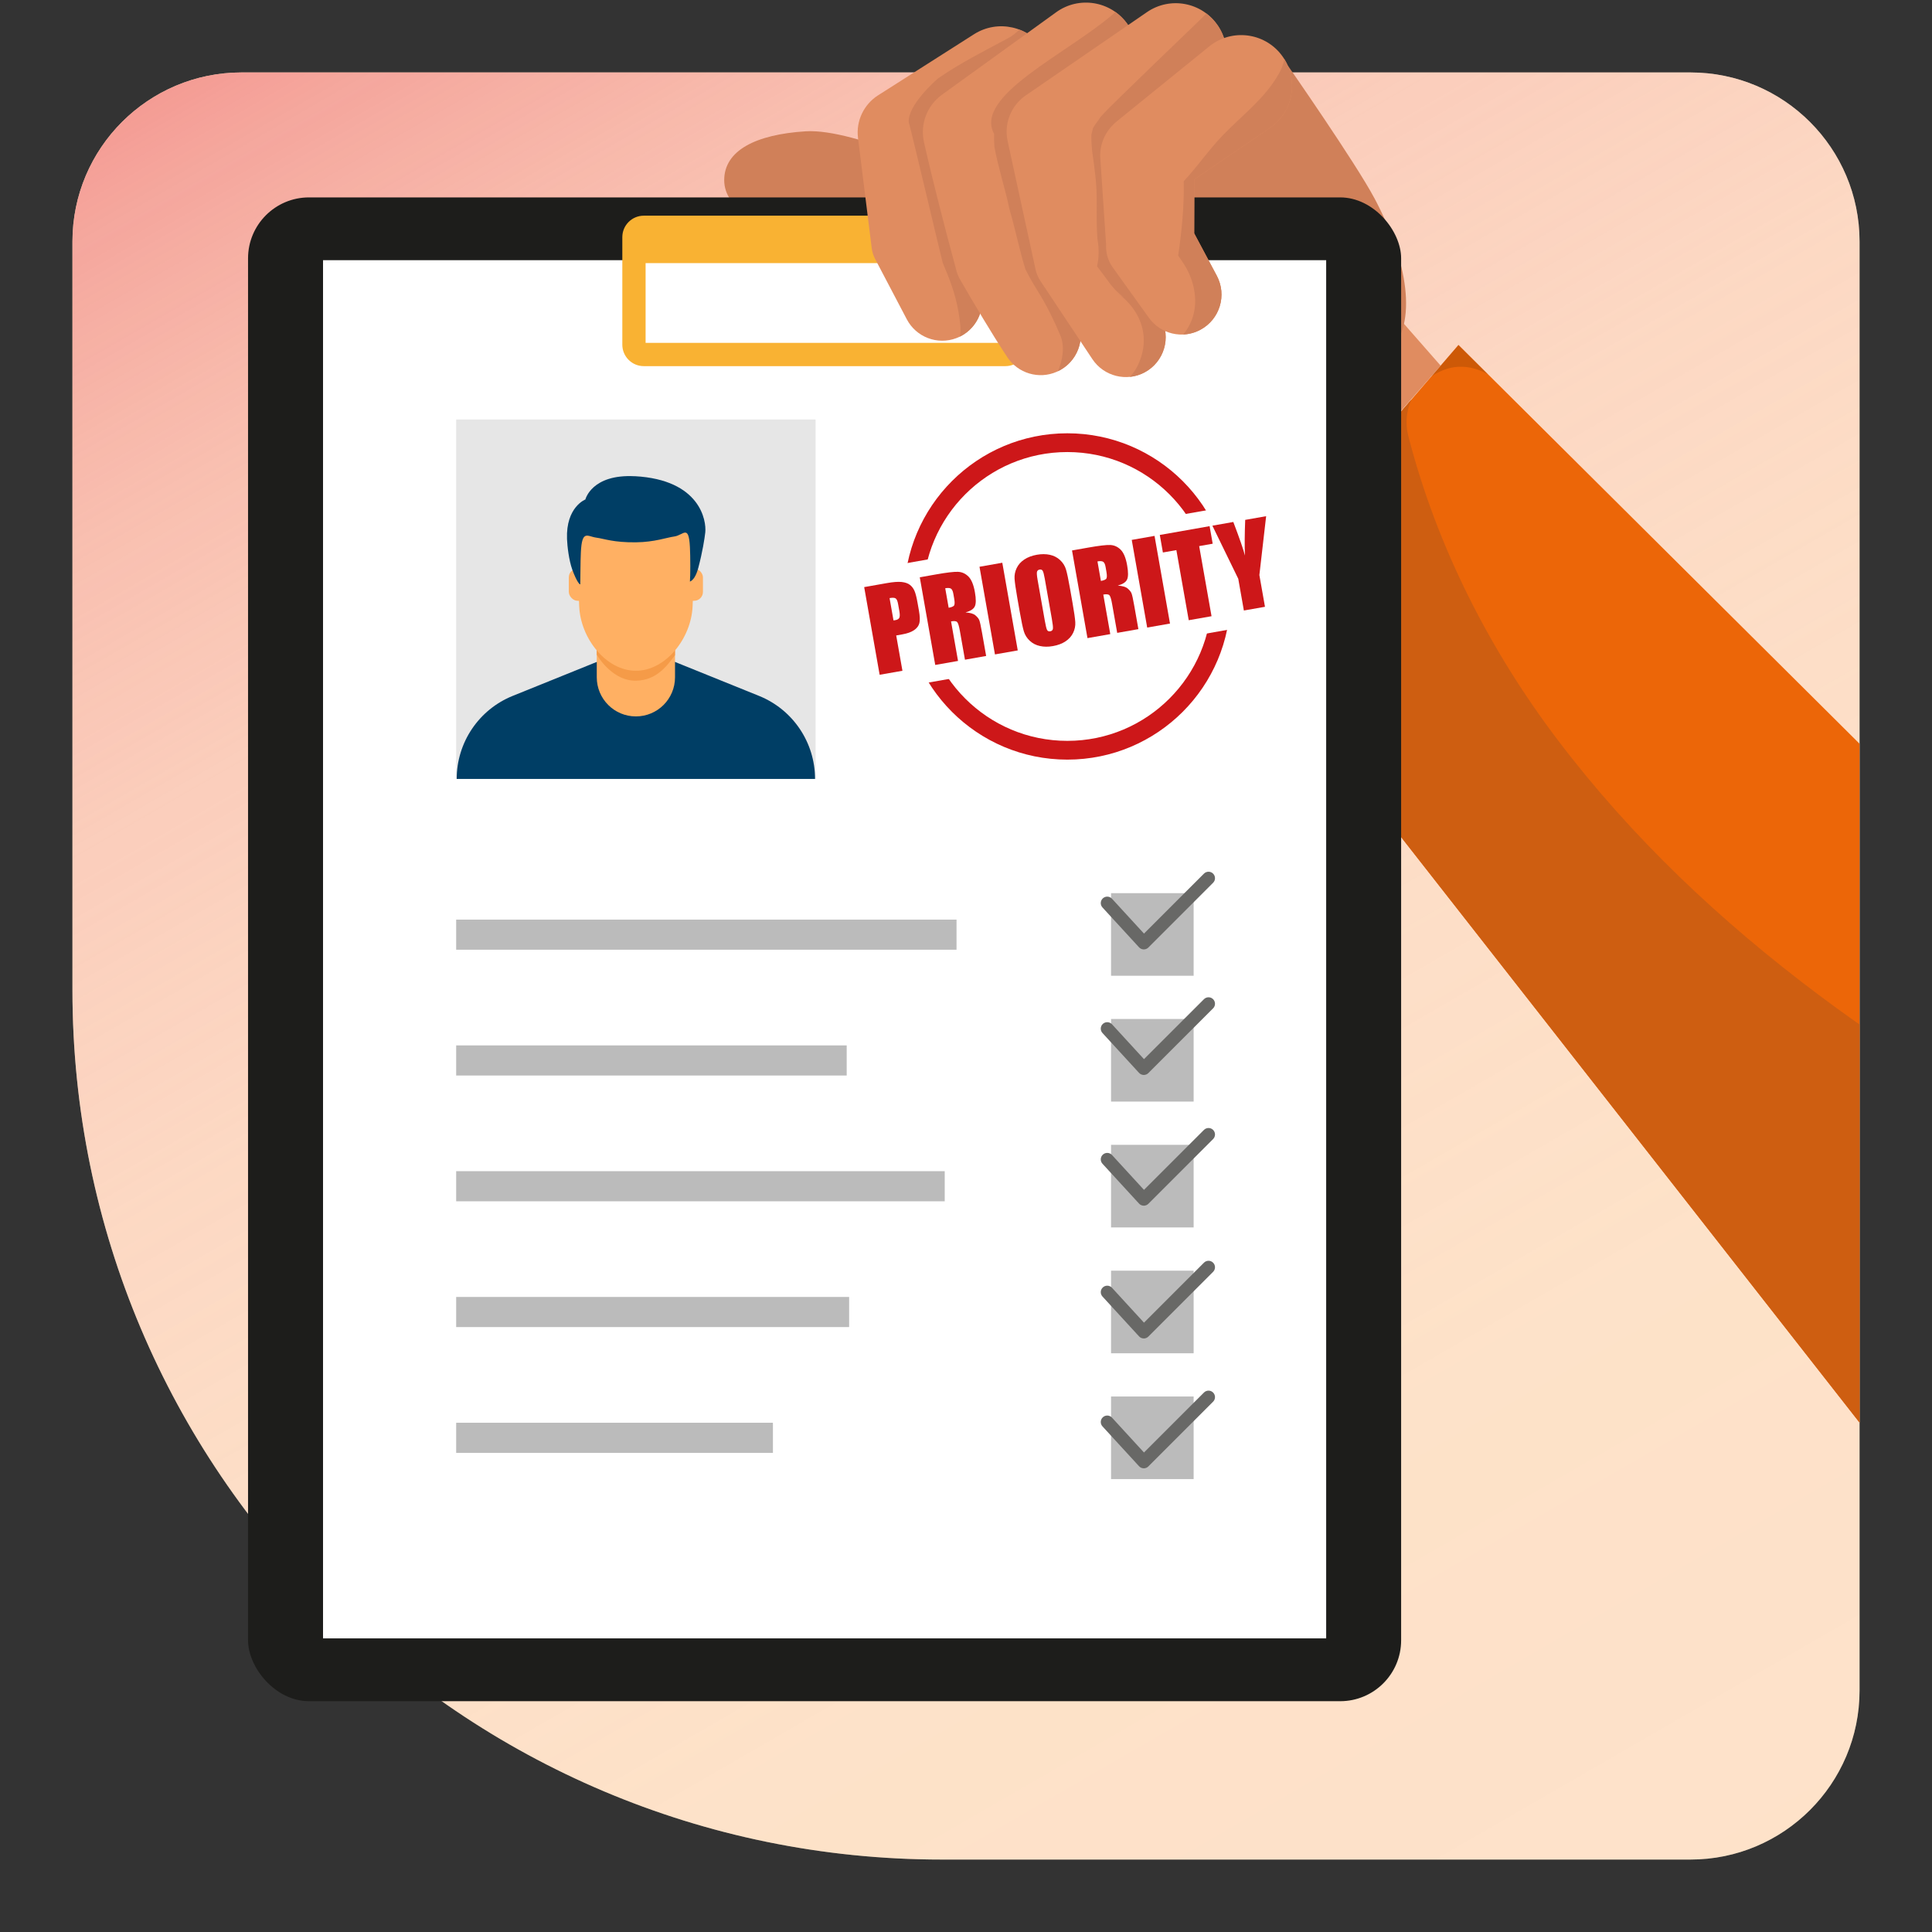
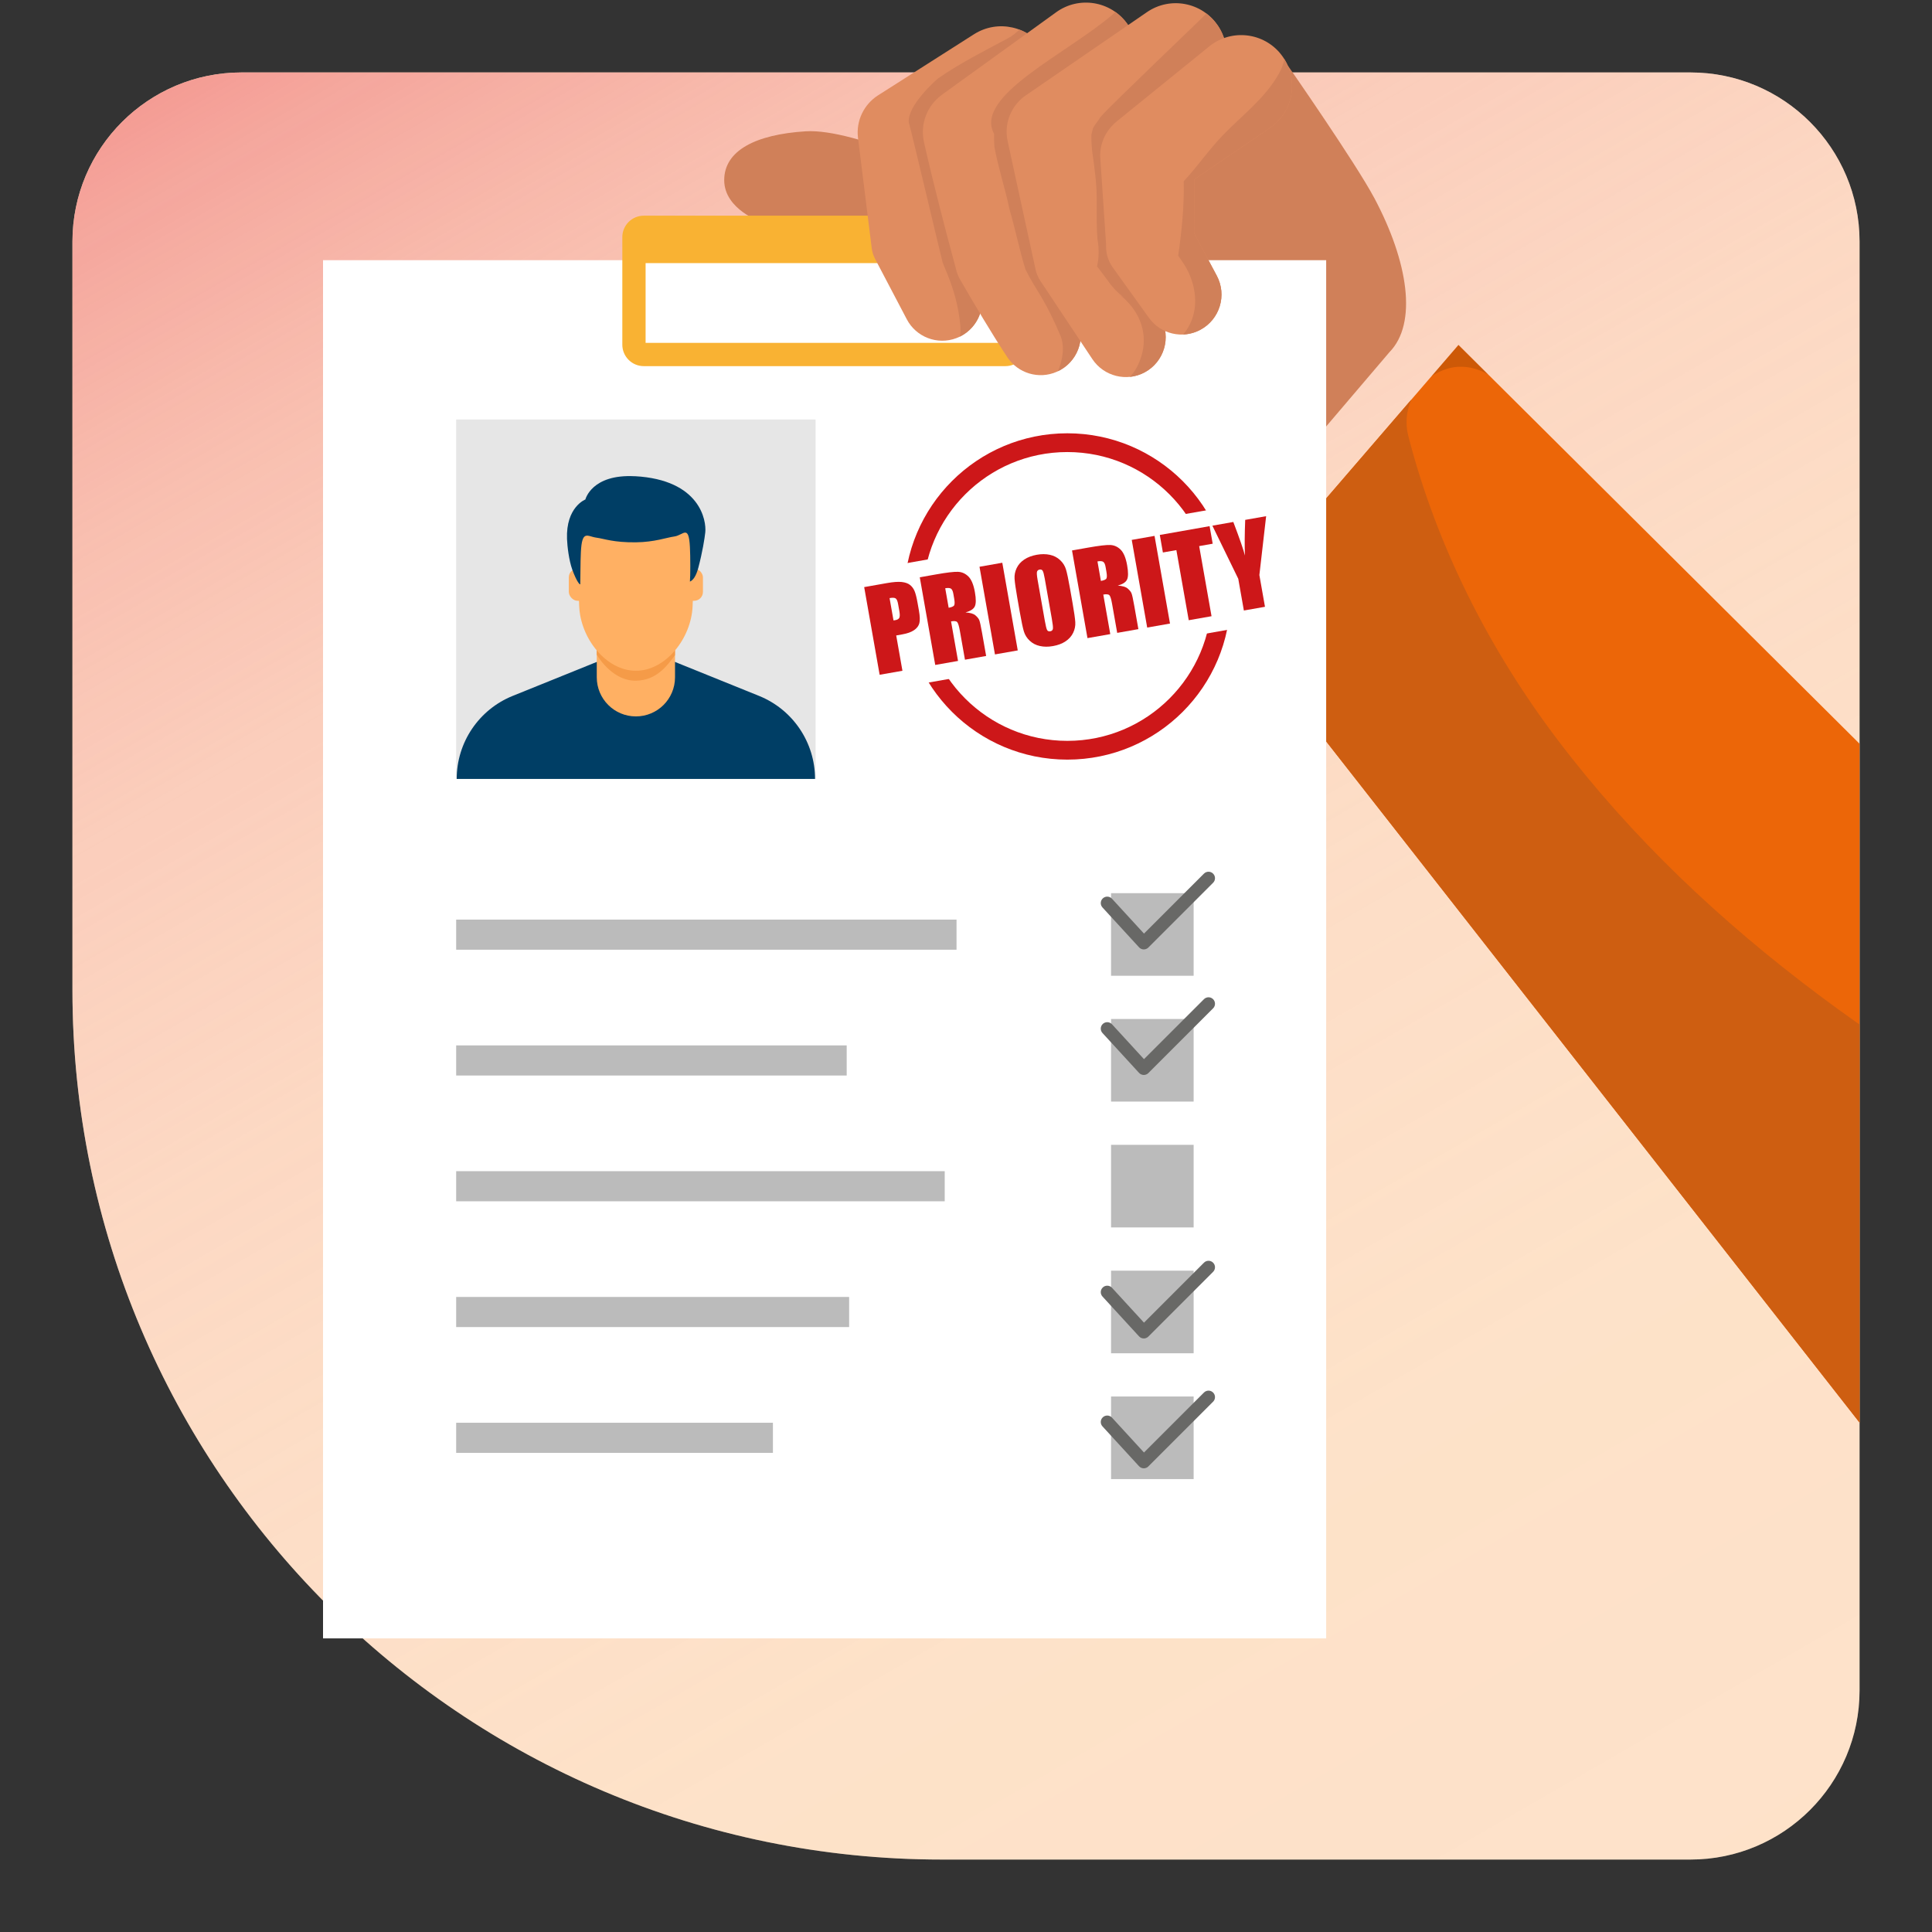
<svg xmlns="http://www.w3.org/2000/svg" id="Layer_1" data-name="Layer 1" viewBox="0 0 800 800">
  <rect x="0" y="0" width="800" height="800" fill="#333333" stroke="none" />
  <defs>
    <style>
      .cls-1 {
        clip-path: url(#clippath);
      }

      .cls-2, .cls-3 {
        fill: none;
      }

      .cls-2, .cls-4, .cls-5, .cls-6, .cls-7, .cls-8, .cls-9, .cls-10, .cls-11, .cls-12, .cls-13, .cls-14, .cls-15, .cls-16, .cls-17, .cls-18, .cls-19, .cls-20 {
        stroke-width: 0px;
      }

      .cls-3 {
        stroke: #cd1719;
        stroke-miterlimit: 10;
        stroke-width: 7.77px;
      }

      .cls-4 {
        fill: url(#linear-gradient);
      }

      .cls-5 {
        opacity: .13;
      }

      .cls-6 {
        fill: #f59b48;
      }

      .cls-7 {
        fill: #f9b233;
      }

      .cls-8 {
        fill: #1d1d1b;
      }

      .cls-9 {
        fill: #ce5e11;
      }

      .cls-10 {
        fill: #cd1719;
      }

      .cls-11 {
        fill: #e08c60;
      }

      .cls-12 {
        fill: #bbb;
      }

      .cls-13 {
        fill: #d08059;
      }

      .cls-14 {
        fill: #fdeac8;
      }

      .cls-15 {
        fill: #686866;
      }

      .cls-16 {
        fill: #ffb063;
      }

      .cls-17 {
        fill: #fff;
      }

      .cls-18 {
        fill: #ec6608;
      }

      .cls-19 {
        fill: #e6e6e6;
      }

      .cls-20 {
        fill: #003e65;
      }
    </style>
    <clipPath id="clippath">
      <path class="cls-2" d="m100,30h600c38.63,0,70,31.37,70,70v600c0,38.63-31.37,70-70,70h-310c-198.69,0-360-161.31-360-360V100c0-38.63,31.37-70,70-70Z" />
    </clipPath>
    <linearGradient id="linear-gradient" x1="3130.78" y1="890.72" x2="3697.42" y2="-90.72" gradientTransform="translate(-3090.31 800) scale(1 -1)" gradientUnits="userSpaceOnUse">
      <stop offset="0" stop-color="#fed0cc" stop-opacity=".3" />
      <stop offset=".25" stop-color="#fdceca" stop-opacity=".31" />
      <stop offset=".41" stop-color="#fcc8c5" stop-opacity=".35" />
      <stop offset=".54" stop-color="#fbbfbc" stop-opacity=".41" />
      <stop offset=".66" stop-color="#f9b2b0" stop-opacity=".5" />
      <stop offset=".77" stop-color="#f6a29f" stop-opacity=".62" />
      <stop offset=".87" stop-color="#f28d8c" stop-opacity=".76" />
      <stop offset=".96" stop-color="#ee7574" stop-opacity=".93" />
      <stop offset="1" stop-color="#ed6b6b" />
    </linearGradient>
  </defs>
  <g class="cls-1">
    <rect class="cls-14" x="-152.41" y="20.64" width="952.41" height="758.72" transform="translate(647.59 800) rotate(-180)" />
    <rect class="cls-4" x="-152.41" y="20.64" width="952.41" height="758.72" transform="translate(647.59 800) rotate(-180)" />
    <g>
      <polygon class="cls-18" points="900.63 437.86 603.92 142.83 507.88 254.3 900.63 755.89 900.63 437.86" />
      <path class="cls-9" d="m900.63,497.29c-6.9-3.08-13.76-6.24-20.57-9.49-44.55-21.21-87.45-46.2-126.96-75.82-40.64-30.46-77.28-64.95-108.01-105.48-28.38-37.43-50.18-80.31-61.92-125.89-1.39-5.39-.79-10.67,1.31-15.23l-76.61,88.91,392.75,501.59v-258.6Z" />
    </g>
  </g>
-   <polygon class="cls-11" points="564.63 115.03 596.54 151.41 525.57 232.36 493.89 189.62 564.63 115.03" />
  <path class="cls-5" d="m598.98,152.78c5.78-1.87,12.03-.76,17.2,2.25l-12.26-12.19-11.15,12.94c1.88-1.25,3.96-2.27,6.21-3Z" />
  <path class="cls-13" d="m569.02,81.91c-7.69-14.44-35.78-54.8-35.78-54.8l-135.02,47.48s-43.82-21.52-64.59-20.22c-20.77,1.3-33.75,7.99-33.75,20.22s15.58,17.42,15.58,17.42l177.77,104.8c14.65,7.89,32.74,5.15,44.4-6.72l37.67-44.22c11.73-11.94,7.84-37.46-6.27-63.96Z" />
-   <rect class="cls-8" x="102.71" y="81.74" width="477.47" height="622.69" rx="25.24" ry="25.24" />
  <rect class="cls-17" x="133.76" y="107.74" width="415.38" height="570.68" />
  <rect class="cls-12" x="188.89" y="380.79" width="207.19" height="12.47" />
  <rect class="cls-12" x="188.89" y="432.88" width="161.71" height="12.47" />
  <rect class="cls-12" x="188.89" y="484.96" width="202.3" height="12.47" />
  <rect class="cls-12" x="188.89" y="589.13" width="131.16" height="12.47" />
  <rect class="cls-12" x="188.89" y="537.04" width="162.72" height="12.47" />
  <rect class="cls-12" x="460.06" y="369.84" width="34.2" height="34.2" />
  <rect class="cls-12" x="460.06" y="421.94" width="34.2" height="34.2" />
  <rect class="cls-12" x="460.06" y="474.05" width="34.2" height="34.2" />
  <rect class="cls-12" x="460.06" y="526.16" width="34.2" height="34.2" />
  <rect class="cls-12" x="460.06" y="578.26" width="34.2" height="34.2" />
  <path class="cls-15" d="m498.53,361.75l-24.83,24.83-13.25-14.44c-1-1.09-2.69-1.16-3.78-.16-1.09,1-1.16,2.69-.16,3.78l15.14,16.5c.49.54,1.19.85,1.91.87.02,0,.04,0,.06,0,.71,0,1.39-.28,1.89-.78l26.81-26.81c1.05-1.05,1.05-2.74,0-3.79-1.04-1.05-2.74-1.05-3.79,0Z" />
-   <path class="cls-15" d="m498.53,467.87l-24.83,24.83-13.25-14.44c-1-1.09-2.69-1.16-3.78-.16-1.09,1-1.16,2.69-.16,3.78l15.14,16.5c.49.54,1.19.85,1.91.87.02,0,.04,0,.06,0,.71,0,1.39-.28,1.89-.78l26.81-26.81c1.05-1.05,1.05-2.74,0-3.79-1.04-1.05-2.74-1.05-3.79,0Z" />
  <path class="cls-15" d="m498.53,522.85l-24.83,24.83-13.25-14.44c-1-1.09-2.69-1.16-3.78-.16-1.09,1-1.16,2.69-.16,3.78l15.14,16.5c.49.54,1.19.85,1.91.87.02,0,.04,0,.06,0,.71,0,1.39-.28,1.89-.78l26.81-26.81c1.05-1.05,1.05-2.74,0-3.79-1.04-1.05-2.74-1.05-3.79,0Z" />
  <path class="cls-15" d="m498.53,576.62l-24.83,24.83-13.25-14.44c-1-1.09-2.69-1.16-3.78-.16-1.09,1-1.16,2.69-.16,3.78l15.14,16.5c.49.54,1.19.85,1.91.87.02,0,.04,0,.06,0,.71,0,1.39-.28,1.89-.78l26.81-26.81c1.05-1.05,1.05-2.74,0-3.79-1.04-1.05-2.74-1.05-3.79,0Z" />
  <path class="cls-15" d="m498.53,413.74l-24.83,24.83-13.25-14.44c-1-1.09-2.69-1.16-3.78-.16-1.09,1-1.16,2.69-.16,3.78l15.14,16.5c.49.54,1.19.85,1.91.87.02,0,.04,0,.06,0,.71,0,1.39-.28,1.89-.78l26.81-26.81c1.05-1.05,1.05-2.74,0-3.79-1.04-1.05-2.74-1.05-3.79,0Z" />
  <g>
    <rect class="cls-19" x="188.89" y="173.71" width="148.82" height="148.82" />
    <g>
      <path class="cls-20" d="m314.31,288.16l-37.19-15.03-13.82,1.5-13.82-1.5-37.19,15.03c-14.01,5.66-23.18,19.26-23.18,34.37h148.38c0-15.11-9.17-28.71-23.18-34.37Z" />
      <g>
        <path class="cls-16" d="m247.11,280.45c0,8.95,7.25,16.2,16.2,16.2h0c8.95,0,16.2-7.25,16.2-16.2v-22.27h-32.4v22.27Z" />
        <path class="cls-6" d="m247.11,271.11c1.27,2.08,7.15,10.9,16.22,10.75,8.64-.14,12.91-6.25,16.17-10.56v-13.12h-32.4v12.93Z" />
        <rect class="cls-16" x="235.53" y="235.4" width="55.55" height="13.38" rx="3.68" ry="3.68" />
        <path class="cls-16" d="m275.44,214.73h-24.27c-7.1,0-12.59,6.37-12.27,14.03l.93,22.28c.55,13.29,11.13,26.71,23.48,26.71h0c12.35,0,22.92-13.42,23.48-26.71l.93-22.28c.32-7.67-5.17-14.03-12.27-14.03Z" />
        <path class="cls-20" d="m262.87,197.2c-17.92-.96-20.48,9.63-20.48,9.63,0,0-8.1,3.1-7.6,16.34.11,3.01.78,8.78,2.17,12.67,1.84,5.13,3.3,6.58,3.32,6.02.09-3.37.03-8.69.24-13.12.46-9.6,2.67-6.61,6.42-6.11,3.21.43,7.11,2.04,16.39,1.93,7.74-.09,12.67-1.98,15.88-2.41,3.76-.51,5.96-5.24,6.47,4.35.21,3.93.21,12.25,0,14.33,1.36-.59,2.58-2.34,3.47-5.7,1.73-6.53,2.64-12.31,2.89-14.7.51-4.81-2.06-21.79-29.18-23.25Z" />
      </g>
    </g>
  </g>
  <path class="cls-7" d="m416.32,89.31h-149.75c-4.9,0-8.88,3.98-8.88,8.88v44.54c0,4.9,3.98,8.88,8.88,8.88h149.75c4.9,0,8.88-3.98,8.88-8.88v-44.54c0-4.9-3.98-8.88-8.88-8.88Zm-.76,52.66h-148.23v-33.02h148.23v33.02Z" />
  <g>
    <path class="cls-11" d="m432.38,20.63c-6.25-9.81-19.26-12.7-29.07-6.45l-38.75,24.68-1,.63c-5.73,3.67-9.17,10.41-8.28,17.61l5.57,44.76.12,1c.19,1.46.63,2.9,1.35,4.28l13.17,25.08c3.83,7.32,12.62,10.79,20.54,7.79,8.55-3.25,12.85-12.81,9.61-21.36l-8.82-23.24-3.55-29.75,30.53-14.77c.72-.35,1.45-.75,2.14-1.19,9.81-6.25,12.7-19.26,6.45-29.07Z" />
    <path class="cls-13" d="m432.38,20.63c-2.54-3.99-6.2-6.83-10.31-8.38-1.39,1.44-2.97,2.67-4.74,3.62-9.8,5.26-19.69,10.2-28.84,16.56-.07.05-.13.11-.2.16-1.05.89-12.61,11.18-11.99,18.08,1.18,3.83,13.61,56.77,14.05,58.09.14.36.25.64.34.86.51,1.19,1,2.39,1.49,3.6,2.9,7.15,4.69,13.62,5.46,21.38.17,1.66.08,3.27-.2,4.81,7.6-3.72,11.26-12.68,8.2-20.74l-8.82-23.24-3.55-29.75,30.53-14.77c.72-.35,1.45-.75,2.14-1.19,9.81-6.25,12.7-19.26,6.45-29.07Z" />
    <path class="cls-11" d="m466.73,9.8c-6.8-9.42-19.96-11.54-29.38-4.74l-47.01,33.95-.29.21c-5.98,4.33-9.15,11.93-7.46,19.6.97,4.42,2.06,8.8,3.09,13.2,1.07,4.39,2.16,8.78,3.28,13.16,2.22,8.76,4.55,17.5,6.9,26.23l.2.77c.34,1.22.83,2.42,1.49,3.56,3.14,5.44,6.3,10.87,9.56,16.24,1.62,2.69,3.27,5.37,4.93,8.04,1.68,2.66,3.35,5.32,5.1,7.94,4.38,6.58,12.98,9.27,20.47,5.98,8.39-3.68,12.21-13.47,8.53-21.86-1.27-2.89-2.61-5.73-3.95-8.58-1.36-2.84-2.72-5.67-4.12-8.48-2.37-4.82-4.82-9.6-7.28-14.37-1.89-8.17-3.81-16.34-5.82-24.49-1.07-4.37-2.17-8.74-3.29-13.1l38.68-22.83c.54-.32,1.1-.69,1.62-1.06,9.42-6.8,11.54-19.96,4.74-29.38Z" />
    <path class="cls-13" d="m466.73,9.8c-1.39-1.92-3.05-3.54-4.88-4.84-.29.3-.59.59-.91.86-18.83,16.31-57.87,33.88-49.31,49.61-.06,1.82,0,3.63.14,5.45,1.59,8.68,4.44,17.07,6.22,25.7,2.4,8.19,4.06,16.62,6.56,24.77.01.04.02.07.03.11.54,1.06,1.07,2.12,1.64,3.17,1.21,2.2,2.54,4.34,3.85,6.48,3.56,5.8,6.39,11.57,9.03,17.87,1.9,4.53.89,10.11-1.01,14.73,8.05-3.85,11.65-13.4,8.04-21.62-1.27-2.89-2.61-5.73-3.95-8.58-1.36-2.84-2.72-5.67-4.12-8.48-2.37-4.82-4.82-9.6-7.28-14.37-1.89-8.17-3.81-16.34-5.82-24.49-1.07-4.37-2.17-8.74-3.29-13.1l38.68-22.83c.54-.32,1.1-.69,1.62-1.06,9.42-6.8,11.54-19.96,4.74-29.38Z" />
    <path class="cls-11" d="m504.18,10.45c-6.58-9.58-19.68-12.01-29.26-5.42l-49.45,33.98-.74.5c-5.92,4.08-9.11,11.47-7.49,18.93l11.4,52.38.17.78c.37,1.66,1.04,3.29,2.04,4.79l21.51,32.37c4.7,7.03,14.12,9.5,21.69,5.38,8.03-4.37,10.99-14.42,6.62-22.44l-16.9-31.06-7.83-36.73,41.23-23.22c.53-.3,1.08-.64,1.59-.99,9.58-6.58,12.01-19.68,5.42-29.26Z" />
    <path class="cls-13" d="m504.18,10.45c-1.31-1.91-2.89-3.53-4.65-4.86-1.54,1.77-39.13,37.49-43.35,42.32-.23.26-.44.52-.67.78-.69,1.24-1.77,2.42-2.49,3.62-.17.28-.32.58-.48.87-.12.64-.38,1.64-.62,2.59-.04,2.36.1,4.71.35,7.07.94,6.55,1.86,13.06,1.86,19.73,0,5.53-.14,11.05.32,16.55.7,3.91.62,7.69-.19,11.17,1.91,2.46,3.77,4.96,5.59,7.48.63.76,1.27,1.52,1.94,2.25,1.45,1.57,6.59,5.38.77,1.2,10.3,7.39,14.3,19.28,8.12,30.97-.72,1.37-1.7,2.67-2.83,3.87,2.12-.21,4.22-.83,6.21-1.91,8.03-4.37,10.99-14.42,6.62-22.44l-16.9-31.06-7.83-36.73,41.23-23.22c.53-.3,1.08-.64,1.59-.99,9.58-6.58,12.01-19.68,5.42-29.26Z" />
    <path class="cls-11" d="m529.88,21.82c-7.61-8.8-20.9-9.76-29.7-2.16l-37.46,30.36-.95.82c-3.82,3.34-6.23,8.25-6.22,13.73l2.45,36.5v1.14c0,2.95.9,5.92,2.75,8.5l15.02,20.92c4.77,6.65,13.84,8.91,21.25,4.95,8.07-4.31,11.13-14.34,6.82-22.41l-9.36-17.54.07-22.36,31.24-21.26c.66-.45,1.31-.95,1.92-1.48,8.8-7.61,9.76-20.9,2.16-29.7Z" />
    <path class="cls-13" d="m531.86,24.52c-.48,2.1-1.25,4.13-2.31,6.01-5.87,10.35-15.08,17.06-23.15,25.42-5.85,6.06-10.55,13-16.26,19.12.26,10.3-.81,20.58-2.28,30.79,1.55,2.22,3.14,4.43,4.28,6.9,4.11,8.88,3.83,18.56-2.21,25.74,2.41-.1,4.83-.72,7.1-1.93,8.07-4.31,11.13-14.34,6.82-22.41l-9.36-17.54.07-22.36,31.24-21.26c.66-.45,1.31-.95,1.92-1.48,7.94-6.86,9.5-18.35,4.14-27Z" />
  </g>
  <circle class="cls-3" cx="441.96" cy="246.98" r="63.68" />
  <rect class="cls-17" x="370.11" y="222.05" width="141.43" height="50.26" transform="translate(-36.23 80.3) rotate(-10)" />
  <g>
    <path class="cls-10" d="m357.82,243.11l9.51-1.68c2.57-.45,4.58-.6,6.04-.44s2.6.56,3.42,1.2,1.46,1.48,1.9,2.52.86,2.7,1.26,4.97l.56,3.16c.41,2.32.47,4.05.18,5.19s-1.03,2.11-2.2,2.91-2.8,1.37-4.86,1.74l-2.53.45,2.58,14.62-9.44,1.66-6.4-36.3Zm10.53,4.55l1.63,9.24c.27-.03.5-.07.7-.1.87-.15,1.43-.47,1.69-.96s.27-1.4.04-2.75l-.53-2.98c-.22-1.24-.56-2.01-1.01-2.32s-1.29-.35-2.52-.13Z" />
    <path class="cls-10" d="m380.87,239.04l6.68-1.18c4.45-.79,7.5-1.15,9.14-1.08,1.64.07,3.08.72,4.32,1.95,1.24,1.24,2.14,3.4,2.68,6.5.5,2.82.48,4.78-.05,5.88s-1.81,1.92-3.84,2.48c1.95.13,3.31.53,4.09,1.2s1.31,1.31,1.58,1.93.67,2.4,1.18,5.33l1.69,9.57-8.77,1.55-2.13-12.06c-.34-1.94-.71-3.12-1.1-3.53s-1.23-.5-2.53-.27l2.89,16.37-9.44,1.66-6.4-36.3Zm10.53,4.55l1.42,8.07c1.06-.19,1.78-.46,2.15-.83s.42-1.35.14-2.95l-.35-2c-.2-1.15-.54-1.87-1.02-2.16s-1.26-.33-2.35-.14Z" />
    <path class="cls-10" d="m415.03,233.02l6.4,36.3-9.44,1.66-6.4-36.3,9.44-1.66Z" />
    <path class="cls-10" d="m444.14,249.8c.64,3.65,1.01,6.24,1.11,7.79s-.2,3.03-.88,4.44-1.73,2.59-3.16,3.54-3.16,1.6-5.2,1.96-3.74.33-5.4-.03-3.07-1.1-4.24-2.2-1.97-2.39-2.41-3.85-.99-4.06-1.65-7.8l-1.09-6.21c-.64-3.65-1.01-6.24-1.11-7.79s.2-3.03.88-4.44c.68-1.41,1.73-2.59,3.16-3.54s3.16-1.6,5.2-1.96c1.94-.34,3.74-.33,5.4.03,1.66.36,3.07,1.1,4.24,2.2,1.17,1.1,1.97,2.39,2.41,3.85s.99,4.06,1.65,7.8l1.09,6.21Zm-11.54-10.26c-.3-1.69-.58-2.75-.85-3.19s-.7-.61-1.28-.5c-.49.09-.84.34-1.03.77s-.13,1.57.2,3.44l2.99,16.95c.37,2.11.69,3.39.95,3.86s.7.64,1.33.53,1-.47,1.08-1.07-.07-1.97-.45-4.11l-2.94-16.68Z" />
    <path class="cls-10" d="m443.91,227.93l6.68-1.18c4.45-.79,7.5-1.15,9.14-1.08s3.08.72,4.32,1.95c1.24,1.24,2.14,3.4,2.68,6.5.5,2.82.48,4.78-.05,5.88s-1.81,1.92-3.84,2.48c1.95.13,3.31.53,4.09,1.2s1.31,1.31,1.58,1.93.67,2.4,1.18,5.33l1.69,9.57-8.77,1.55-2.13-12.06c-.34-1.94-.71-3.12-1.1-3.53s-1.23-.5-2.53-.27l2.89,16.37-9.44,1.66-6.4-36.3Zm10.53,4.55l1.42,8.07c1.06-.19,1.78-.46,2.15-.83s.42-1.35.14-2.95l-.35-2c-.2-1.15-.54-1.87-1.02-2.16s-1.26-.33-2.35-.14Z" />
    <path class="cls-10" d="m478.07,221.9l6.4,36.3-9.44,1.66-6.4-36.3,9.44-1.66Z" />
    <path class="cls-10" d="m500.87,217.88l1.28,7.26-5.6.99,5.12,29.03-9.44,1.66-5.12-29.03-5.58.98-1.28-7.26,20.63-3.64Z" />
    <path class="cls-10" d="m524.28,213.75l-2.8,24.37,2.32,13.14-8.74,1.54-2.32-13.14-10.72-21.99,8.67-1.53c2.6,6.85,4.21,11.48,4.81,13.9-.16-3.96-.12-8.89.11-14.77l8.67-1.53Z" />
  </g>
</svg>